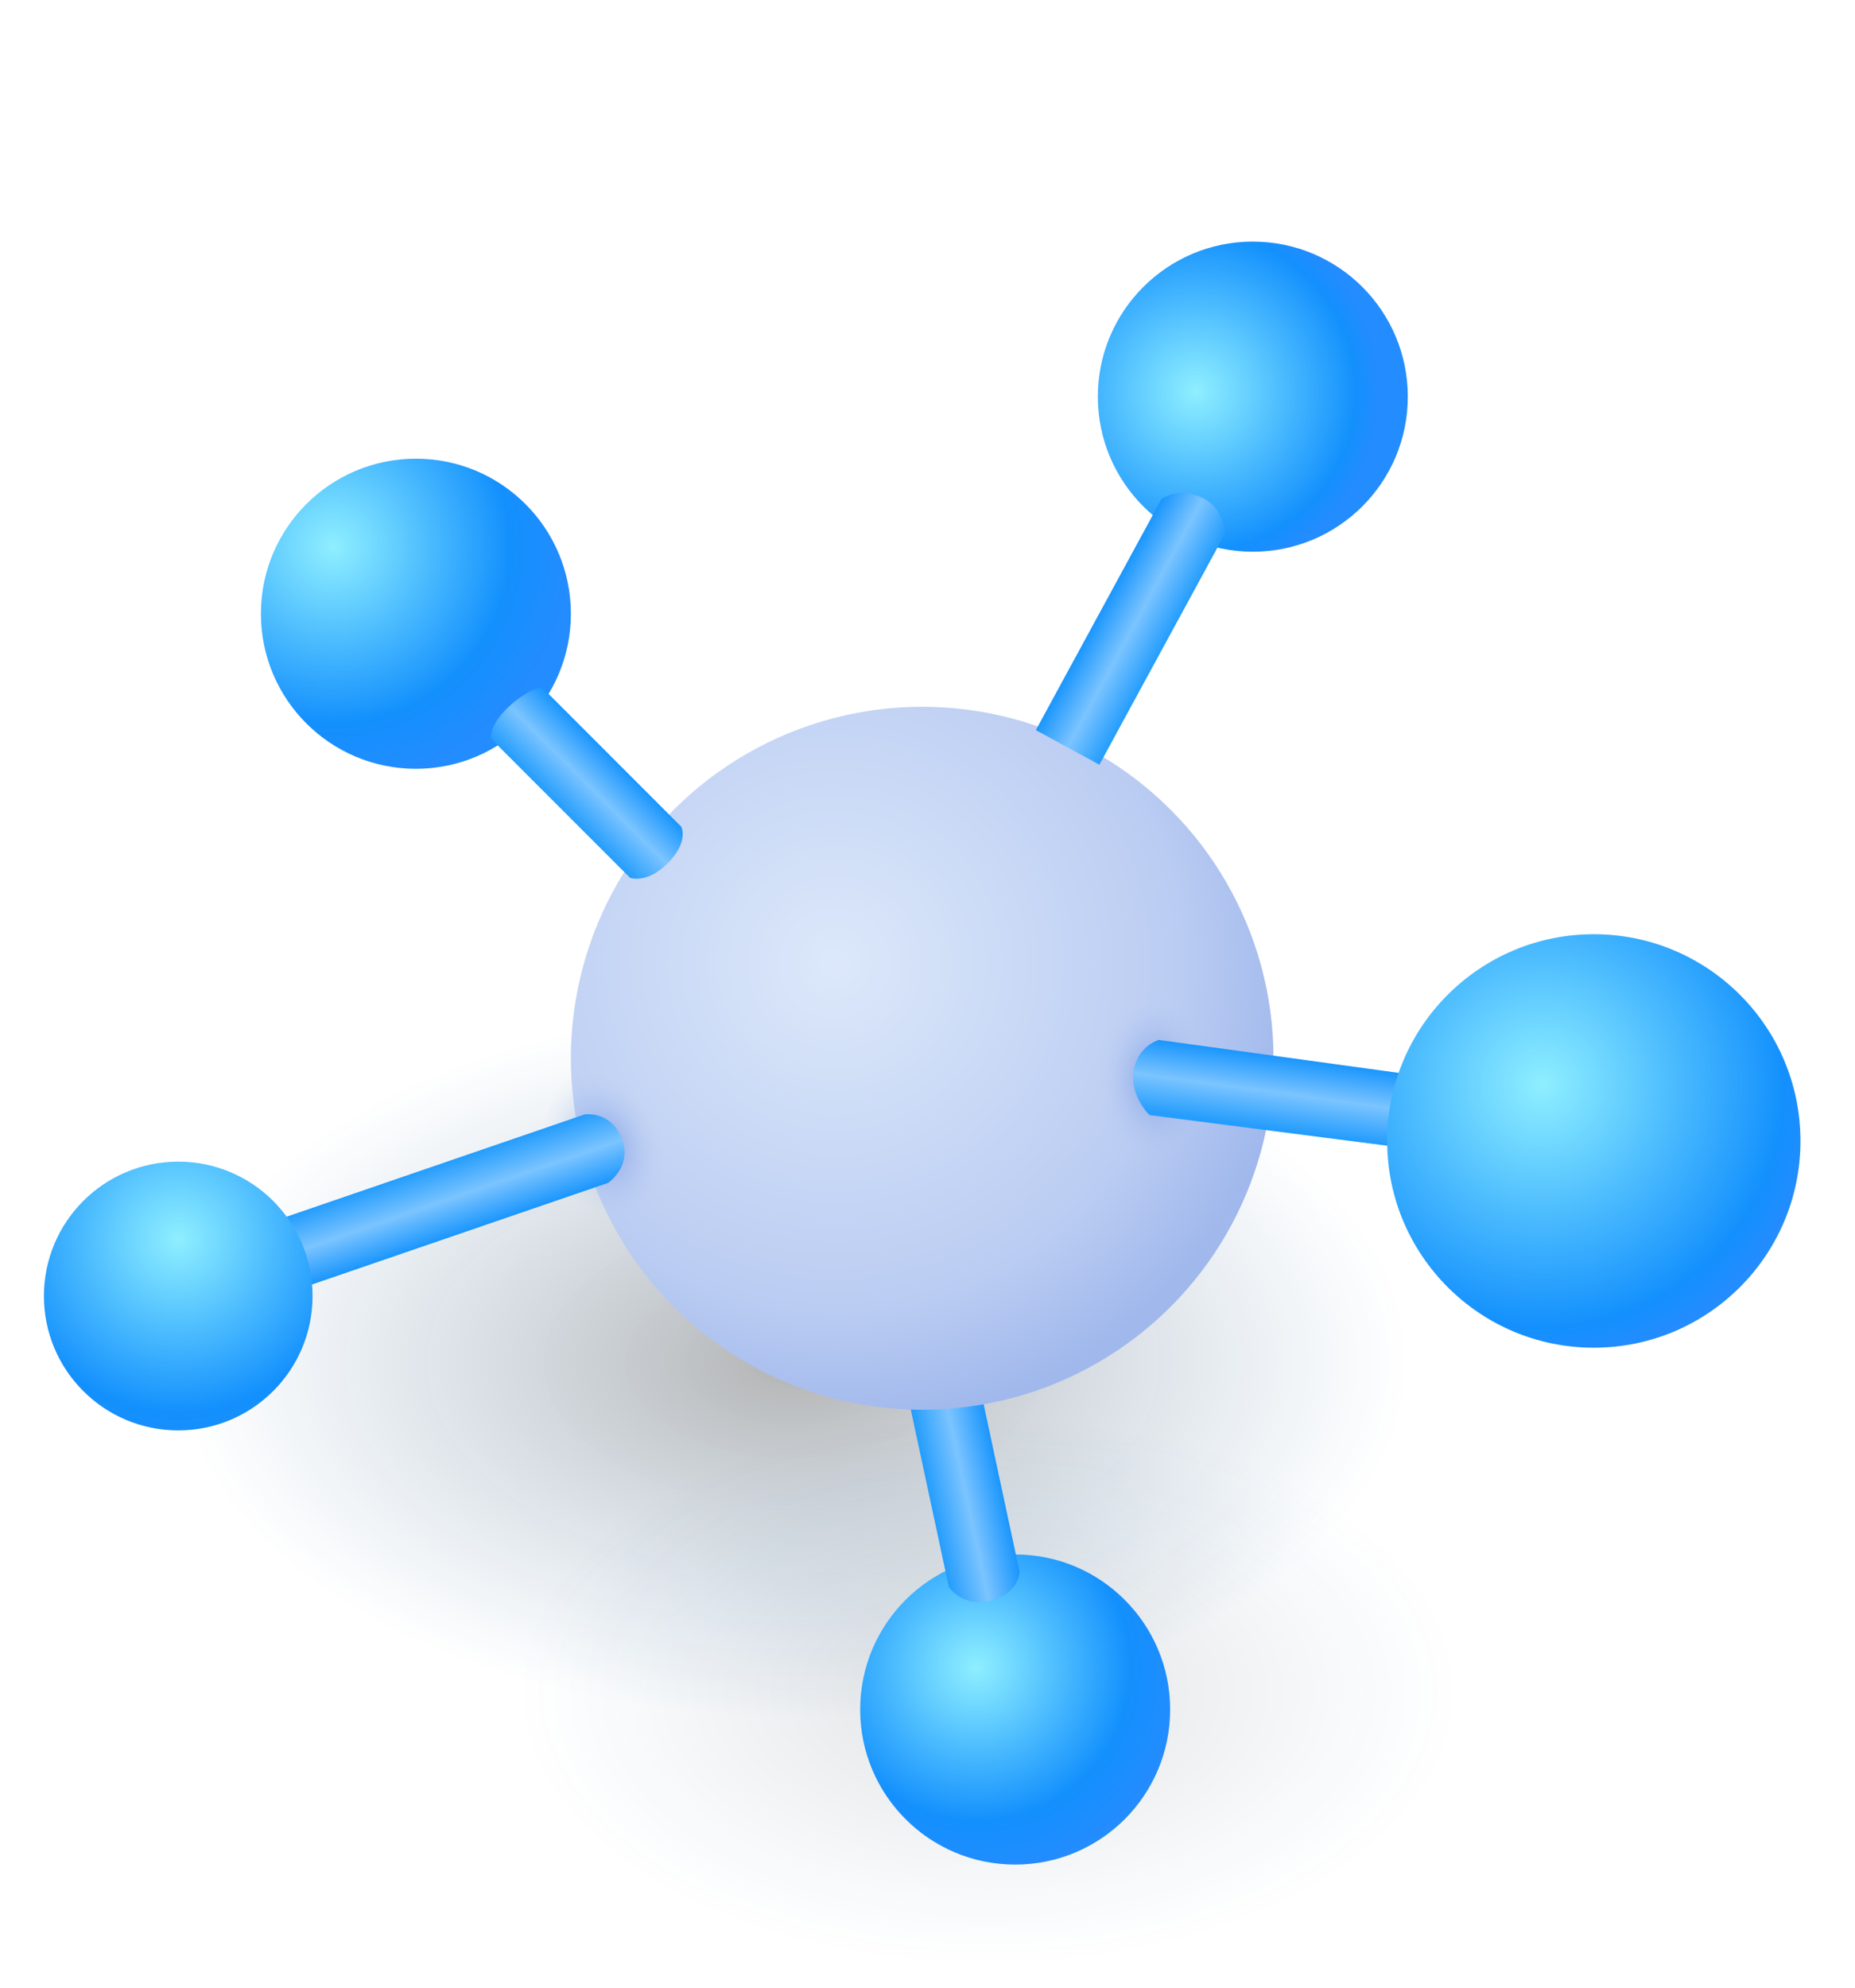
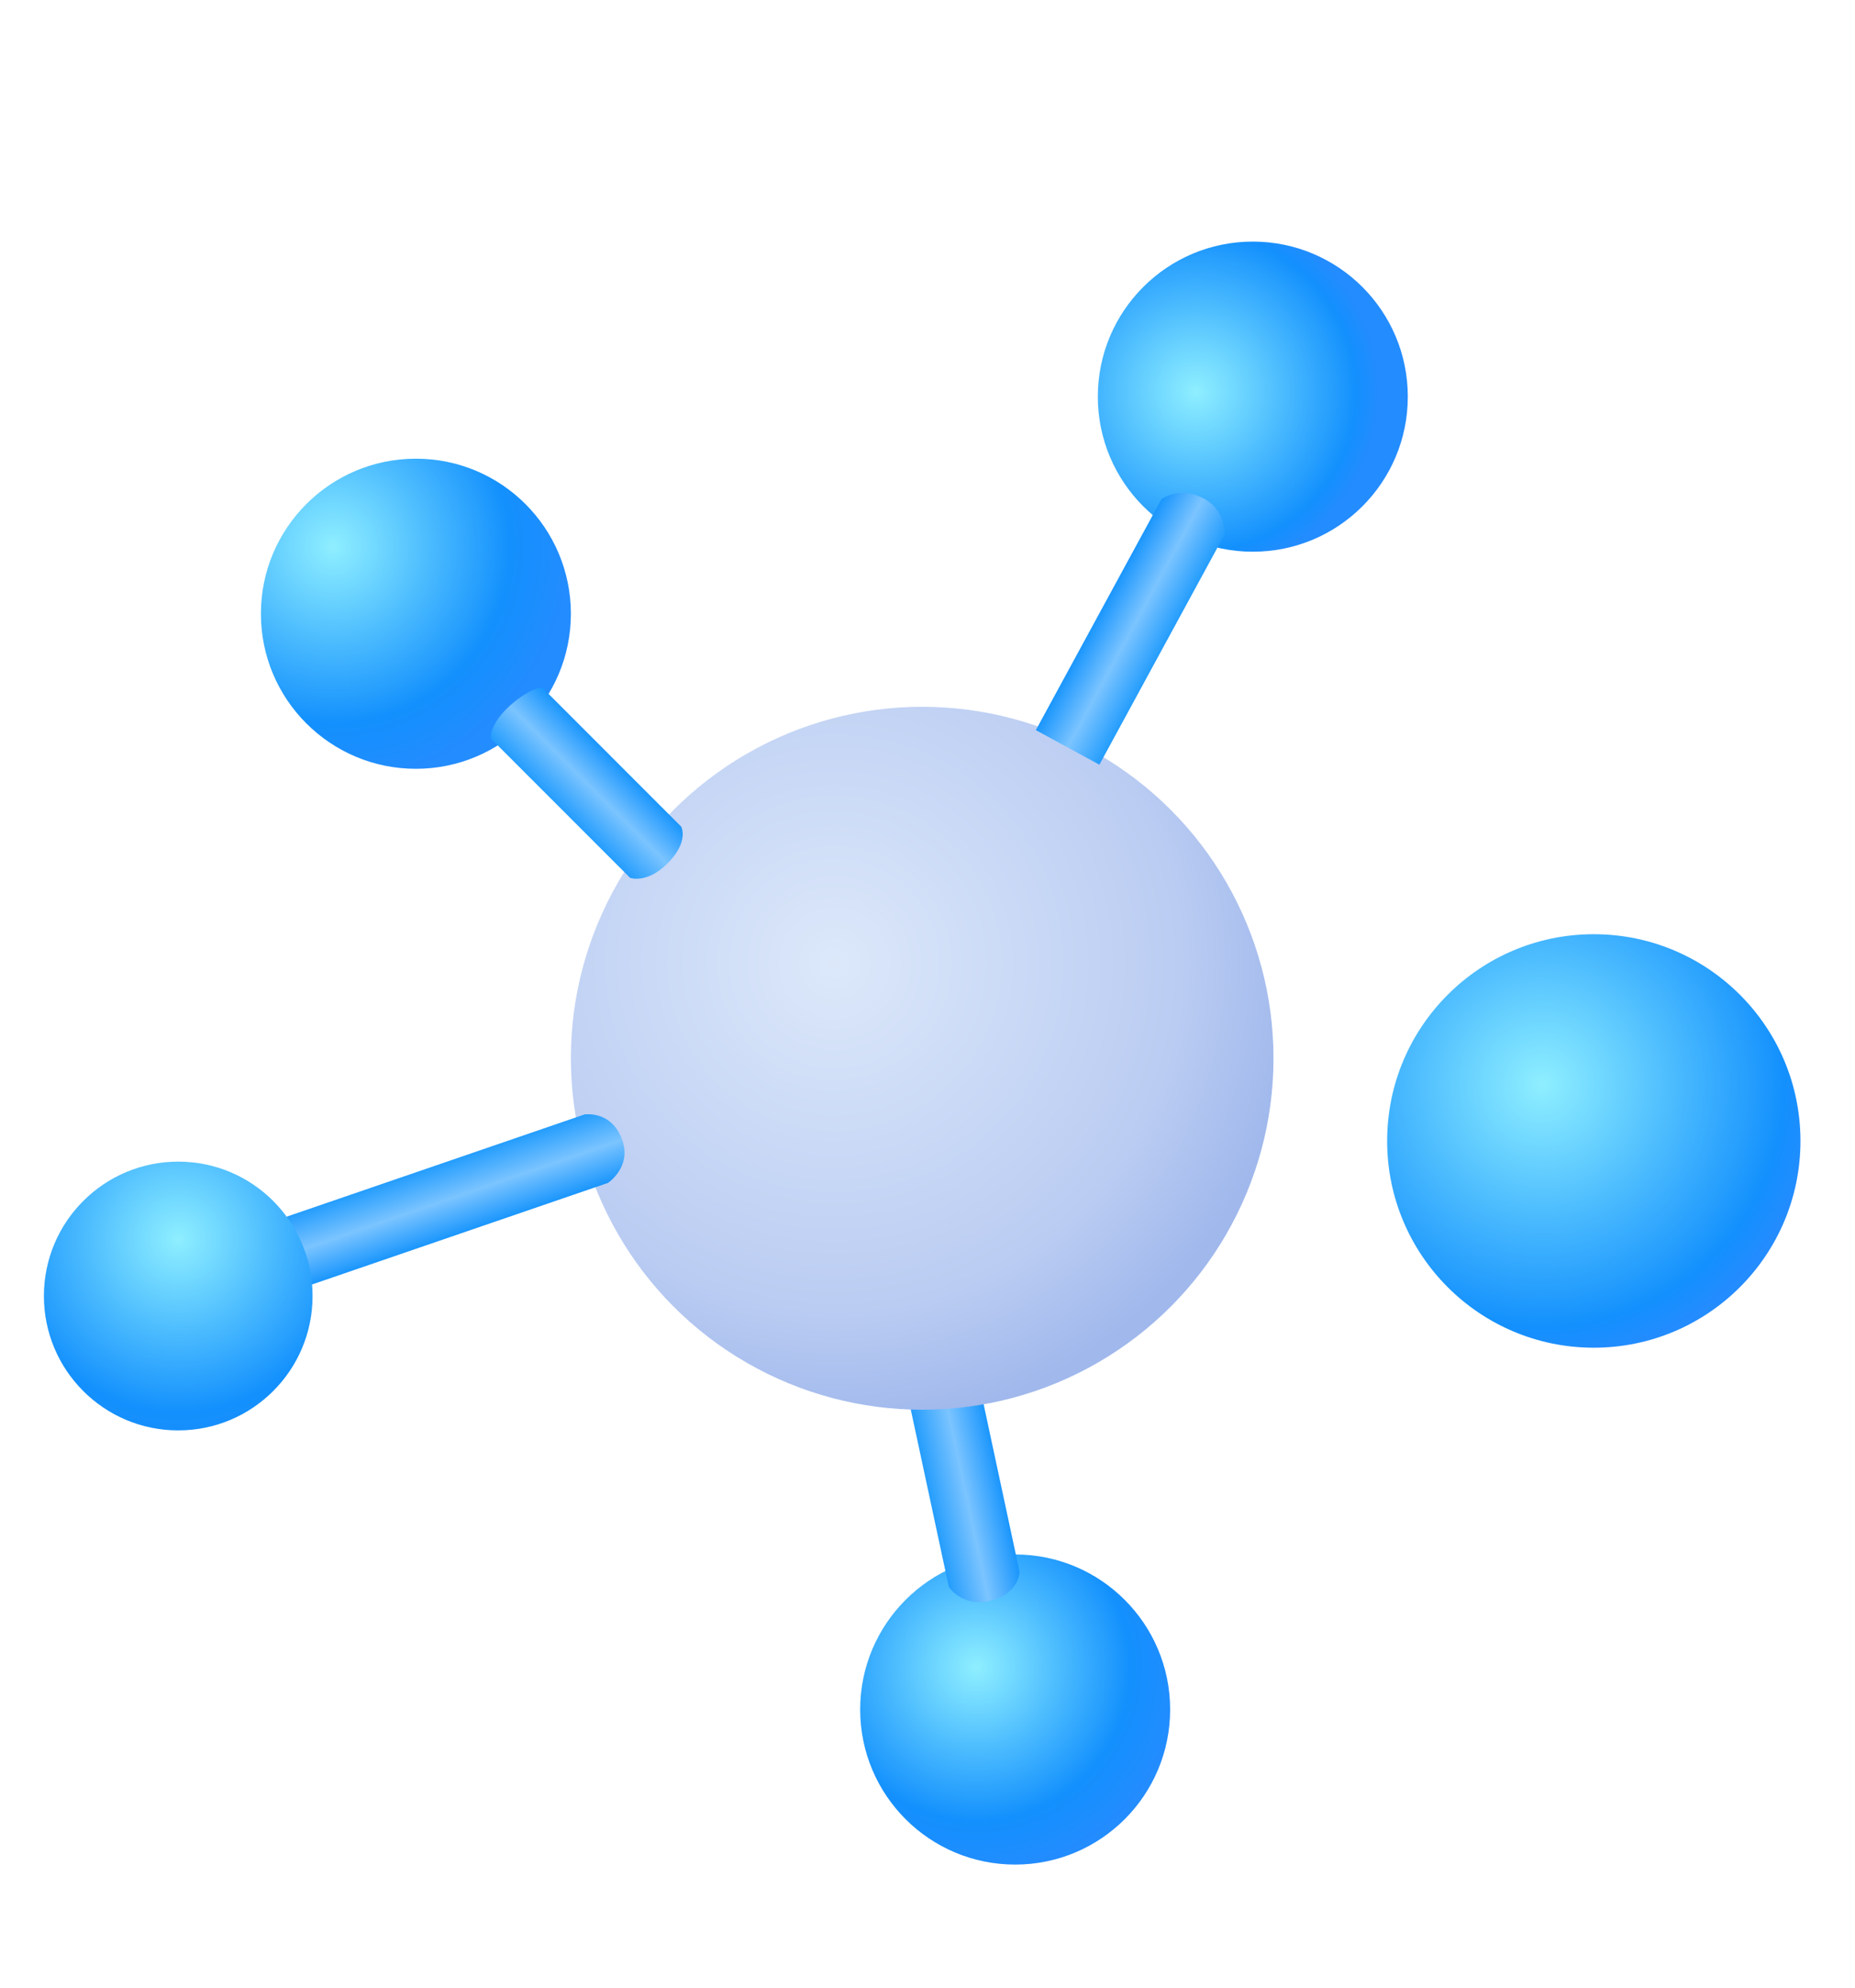
<svg xmlns="http://www.w3.org/2000/svg" width="169" height="181" viewBox="0 0 169 181" fill="none">
-   <ellipse cx="90" cy="154" rx="43" ry="25" fill="url(#paint0_radial_1042_1752)" fill-opacity="0.12" />
-   <ellipse cx="72.266" cy="124.019" rx="55.88" ry="32.297" fill="url(#paint1_radial_1042_1752)" fill-opacity="0.3" />
  <circle cx="92.486" cy="155.674" r="14.12" fill="url(#paint2_radial_1042_1752)" />
  <path d="M92.885 143.126C92.885 143.126 92.885 145.165 90.132 145.79C87.643 146.355 86.442 144.508 86.442 144.508L80.248 115.636L86.691 114.254L92.885 143.126Z" fill="url(#paint3_linear_1042_1752)" />
  <circle cx="84.016" cy="96.368" r="32.006" fill="url(#paint4_radial_1042_1752)" />
  <circle cx="37.89" cy="55.889" r="14.12" fill="url(#paint5_radial_1042_1752)" />
  <path d="M62.063 75.277C62.063 75.277 62.817 76.662 60.77 78.669C58.898 80.504 57.404 79.936 57.404 79.936L44.716 67.248C44.716 67.248 44.492 66.007 46.548 64.177C48.223 62.686 49.375 62.588 49.375 62.588L62.063 75.277Z" fill="url(#paint6_linear_1042_1752)" />
-   <ellipse cx="55.056" cy="104.239" rx="5.177" ry="6.881" transform="rotate(-22.378 55.056 104.239)" fill="url(#paint7_radial_1042_1752)" fill-opacity="0.56" />
  <path d="M25.805 117.867L23.666 111.634L53.25 101.486C53.25 101.486 55.776 101.075 56.717 103.899C57.519 106.303 55.389 107.719 55.389 107.719L25.805 117.867Z" fill="url(#paint8_linear_1042_1752)" />
  <circle cx="16.238" cy="118.019" r="12.238" fill="url(#paint9_radial_1042_1752)" />
  <path d="M128.258 36.12C128.258 43.919 121.937 50.241 114.138 50.241C106.34 50.241 100.018 43.919 100.018 36.12C100.018 28.322 106.34 22 114.138 22C121.937 22 128.258 28.322 128.258 36.12Z" fill="url(#paint10_radial_1042_1752)" />
  <path d="M105.809 45.464C105.809 45.464 107.55 44.122 109.904 45.534C111.597 46.55 111.597 48.613 111.597 48.613L100.159 69.636L94.371 66.487L105.809 45.464Z" fill="url(#paint11_linear_1042_1752)" />
-   <ellipse cx="105.195" cy="98.25" rx="5.177" ry="7.531" fill="url(#paint12_radial_1042_1752)" fill-opacity="0.56" />
-   <path d="M141.949 99.693L141.053 106.221L104.727 101.545C104.727 101.545 102.792 99.662 103.315 97.308C103.786 95.189 105.577 94.699 105.577 94.699L141.949 99.693Z" fill="url(#paint13_linear_1042_1752)" />
  <circle cx="145.204" cy="103.899" r="18.827" fill="url(#paint14_radial_1042_1752)" />
  <defs>
    <radialGradient id="paint0_radial_1042_1752" cx="0" cy="0" r="1" gradientUnits="userSpaceOnUse" gradientTransform="translate(90 154) scale(43 25)">
      <stop />
      <stop offset="1" stop-color="#004C95" stop-opacity="0" />
    </radialGradient>
    <radialGradient id="paint1_radial_1042_1752" cx="0" cy="0" r="1" gradientUnits="userSpaceOnUse" gradientTransform="translate(72.266 124.019) scale(55.88 32.297)">
      <stop />
      <stop offset="1" stop-color="#004C95" stop-opacity="0" />
    </radialGradient>
    <radialGradient id="paint2_radial_1042_1752" cx="0" cy="0" r="1" gradientUnits="userSpaceOnUse" gradientTransform="translate(88.956 151.823) rotate(75.379) scale(22.884)">
      <stop stop-color="#8FEFFF" />
      <stop offset="0.612" stop-color="#1390FD" />
      <stop offset="0.821" stop-color="#238CFF" />
    </radialGradient>
    <linearGradient id="paint3_linear_1042_1752" x1="83.345" y1="130.072" x2="89.788" y2="128.69" gradientUnits="userSpaceOnUse">
      <stop stop-color="#249DFD" />
      <stop offset="0.5" stop-color="#7BC4FF" />
      <stop offset="1" stop-color="#1A96FD" />
    </linearGradient>
    <radialGradient id="paint4_radial_1042_1752" cx="0" cy="0" r="1" gradientUnits="userSpaceOnUse" gradientTransform="translate(76.014 87.639) rotate(75.379) scale(51.871)">
      <stop stop-color="#DCE8FA" />
      <stop offset="0.612" stop-color="#BACCF2" />
      <stop offset="0.821" stop-color="#A0B8EC" />
    </radialGradient>
    <radialGradient id="paint5_radial_1042_1752" cx="0" cy="0" r="1" gradientUnits="userSpaceOnUse" gradientTransform="translate(30.359 49.77) rotate(68.173) scale(26.297)">
      <stop stop-color="#8FEFFF" />
      <stop offset="0.612" stop-color="#1390FD" />
      <stop offset="0.821" stop-color="#238CFF" />
    </radialGradient>
    <linearGradient id="paint6_linear_1042_1752" x1="51.06" y1="73.592" x2="55.719" y2="68.933" gradientUnits="userSpaceOnUse">
      <stop stop-color="#249DFD" />
      <stop offset="0.5" stop-color="#7BC4FF" />
      <stop offset="1" stop-color="#1A96FD" />
    </linearGradient>
    <radialGradient id="paint7_radial_1042_1752" cx="0" cy="0" r="1" gradientUnits="userSpaceOnUse" gradientTransform="translate(55.056 104.239) rotate(90) scale(6.881 5.177)">
      <stop stop-color="#4A78D9" />
      <stop offset="1" stop-color="#B9CBF2" stop-opacity="0" />
    </radialGradient>
    <linearGradient id="paint8_linear_1042_1752" x1="38.458" y1="106.56" x2="40.597" y2="112.793" gradientUnits="userSpaceOnUse">
      <stop stop-color="#249DFD" />
      <stop offset="0.5" stop-color="#7BC4FF" />
      <stop offset="1" stop-color="#1A96FD" />
    </linearGradient>
    <radialGradient id="paint9_radial_1042_1752" cx="0" cy="0" r="1" gradientUnits="userSpaceOnUse" gradientTransform="translate(16.238 112.842) rotate(100.491) scale(25.849)">
      <stop stop-color="#8FEFFF" />
      <stop offset="0.612" stop-color="#1390FD" />
      <stop offset="0.899" stop-color="#238CFF" />
    </radialGradient>
    <radialGradient id="paint10_radial_1042_1752" cx="0" cy="0" r="1" gradientUnits="userSpaceOnUse" gradientTransform="translate(108.961 35.65) rotate(68.413) scale(20.178)">
      <stop stop-color="#8FEFFF" />
      <stop offset="0.723" stop-color="#1390FD" />
      <stop offset="0.821" stop-color="#238CFF" />
    </radialGradient>
    <linearGradient id="paint11_linear_1042_1752" x1="105.878" y1="59.125" x2="100.09" y2="55.975" gradientUnits="userSpaceOnUse">
      <stop stop-color="#249DFD" />
      <stop offset="0.5" stop-color="#7BC4FF" />
      <stop offset="1" stop-color="#1A96FD" />
    </linearGradient>
    <radialGradient id="paint12_radial_1042_1752" cx="0" cy="0" r="1" gradientUnits="userSpaceOnUse" gradientTransform="translate(105.195 98.25) rotate(90) scale(7.531 5.177)">
      <stop stop-color="#4A78D9" />
      <stop offset="1" stop-color="#B9CBF2" stop-opacity="0" />
    </radialGradient>
    <linearGradient id="paint13_linear_1042_1752" x1="122.867" y1="103.724" x2="123.763" y2="97.196" gradientUnits="userSpaceOnUse">
      <stop stop-color="#249DFD" />
      <stop offset="0.5" stop-color="#7BC4FF" />
      <stop offset="1" stop-color="#1A96FD" />
    </linearGradient>
    <radialGradient id="paint14_radial_1042_1752" cx="0" cy="0" r="1" gradientUnits="userSpaceOnUse" gradientTransform="translate(140.497 98.764) rotate(75.379) scale(30.513)">
      <stop stop-color="#8FEFFF" />
      <stop offset="0.723" stop-color="#1390FD" />
      <stop offset="0.821" stop-color="#238CFF" />
    </radialGradient>
  </defs>
</svg>